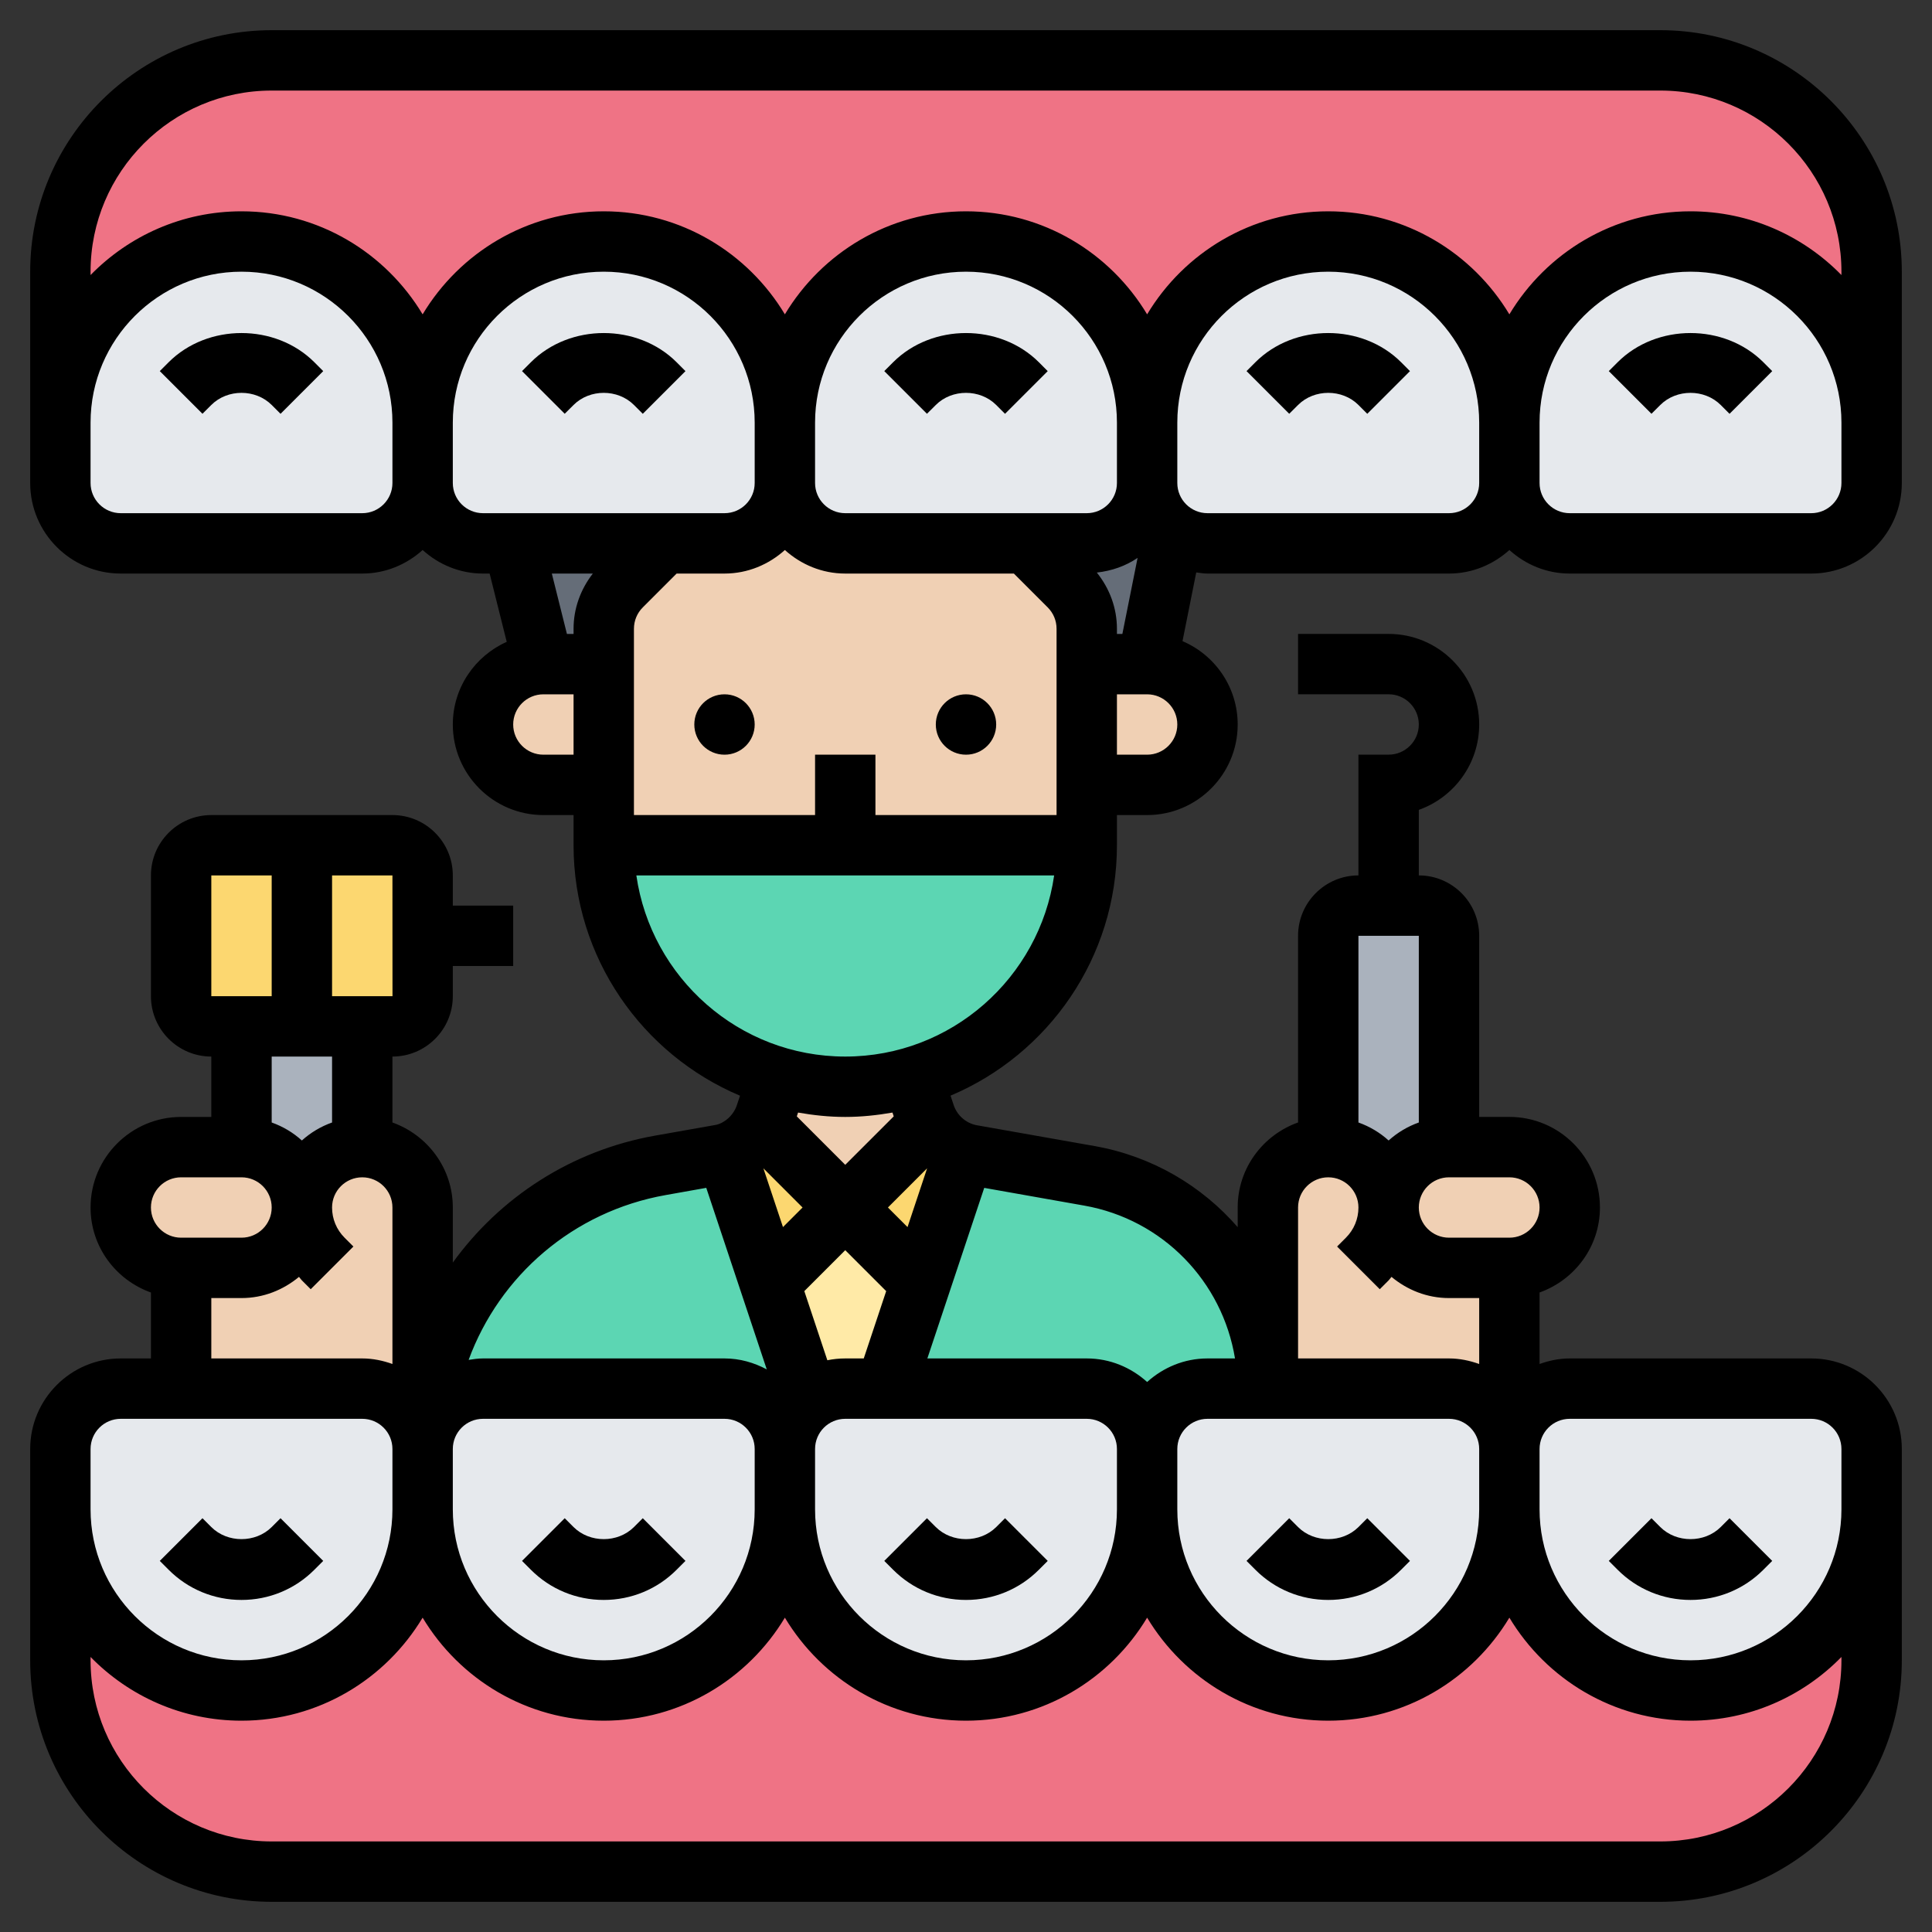
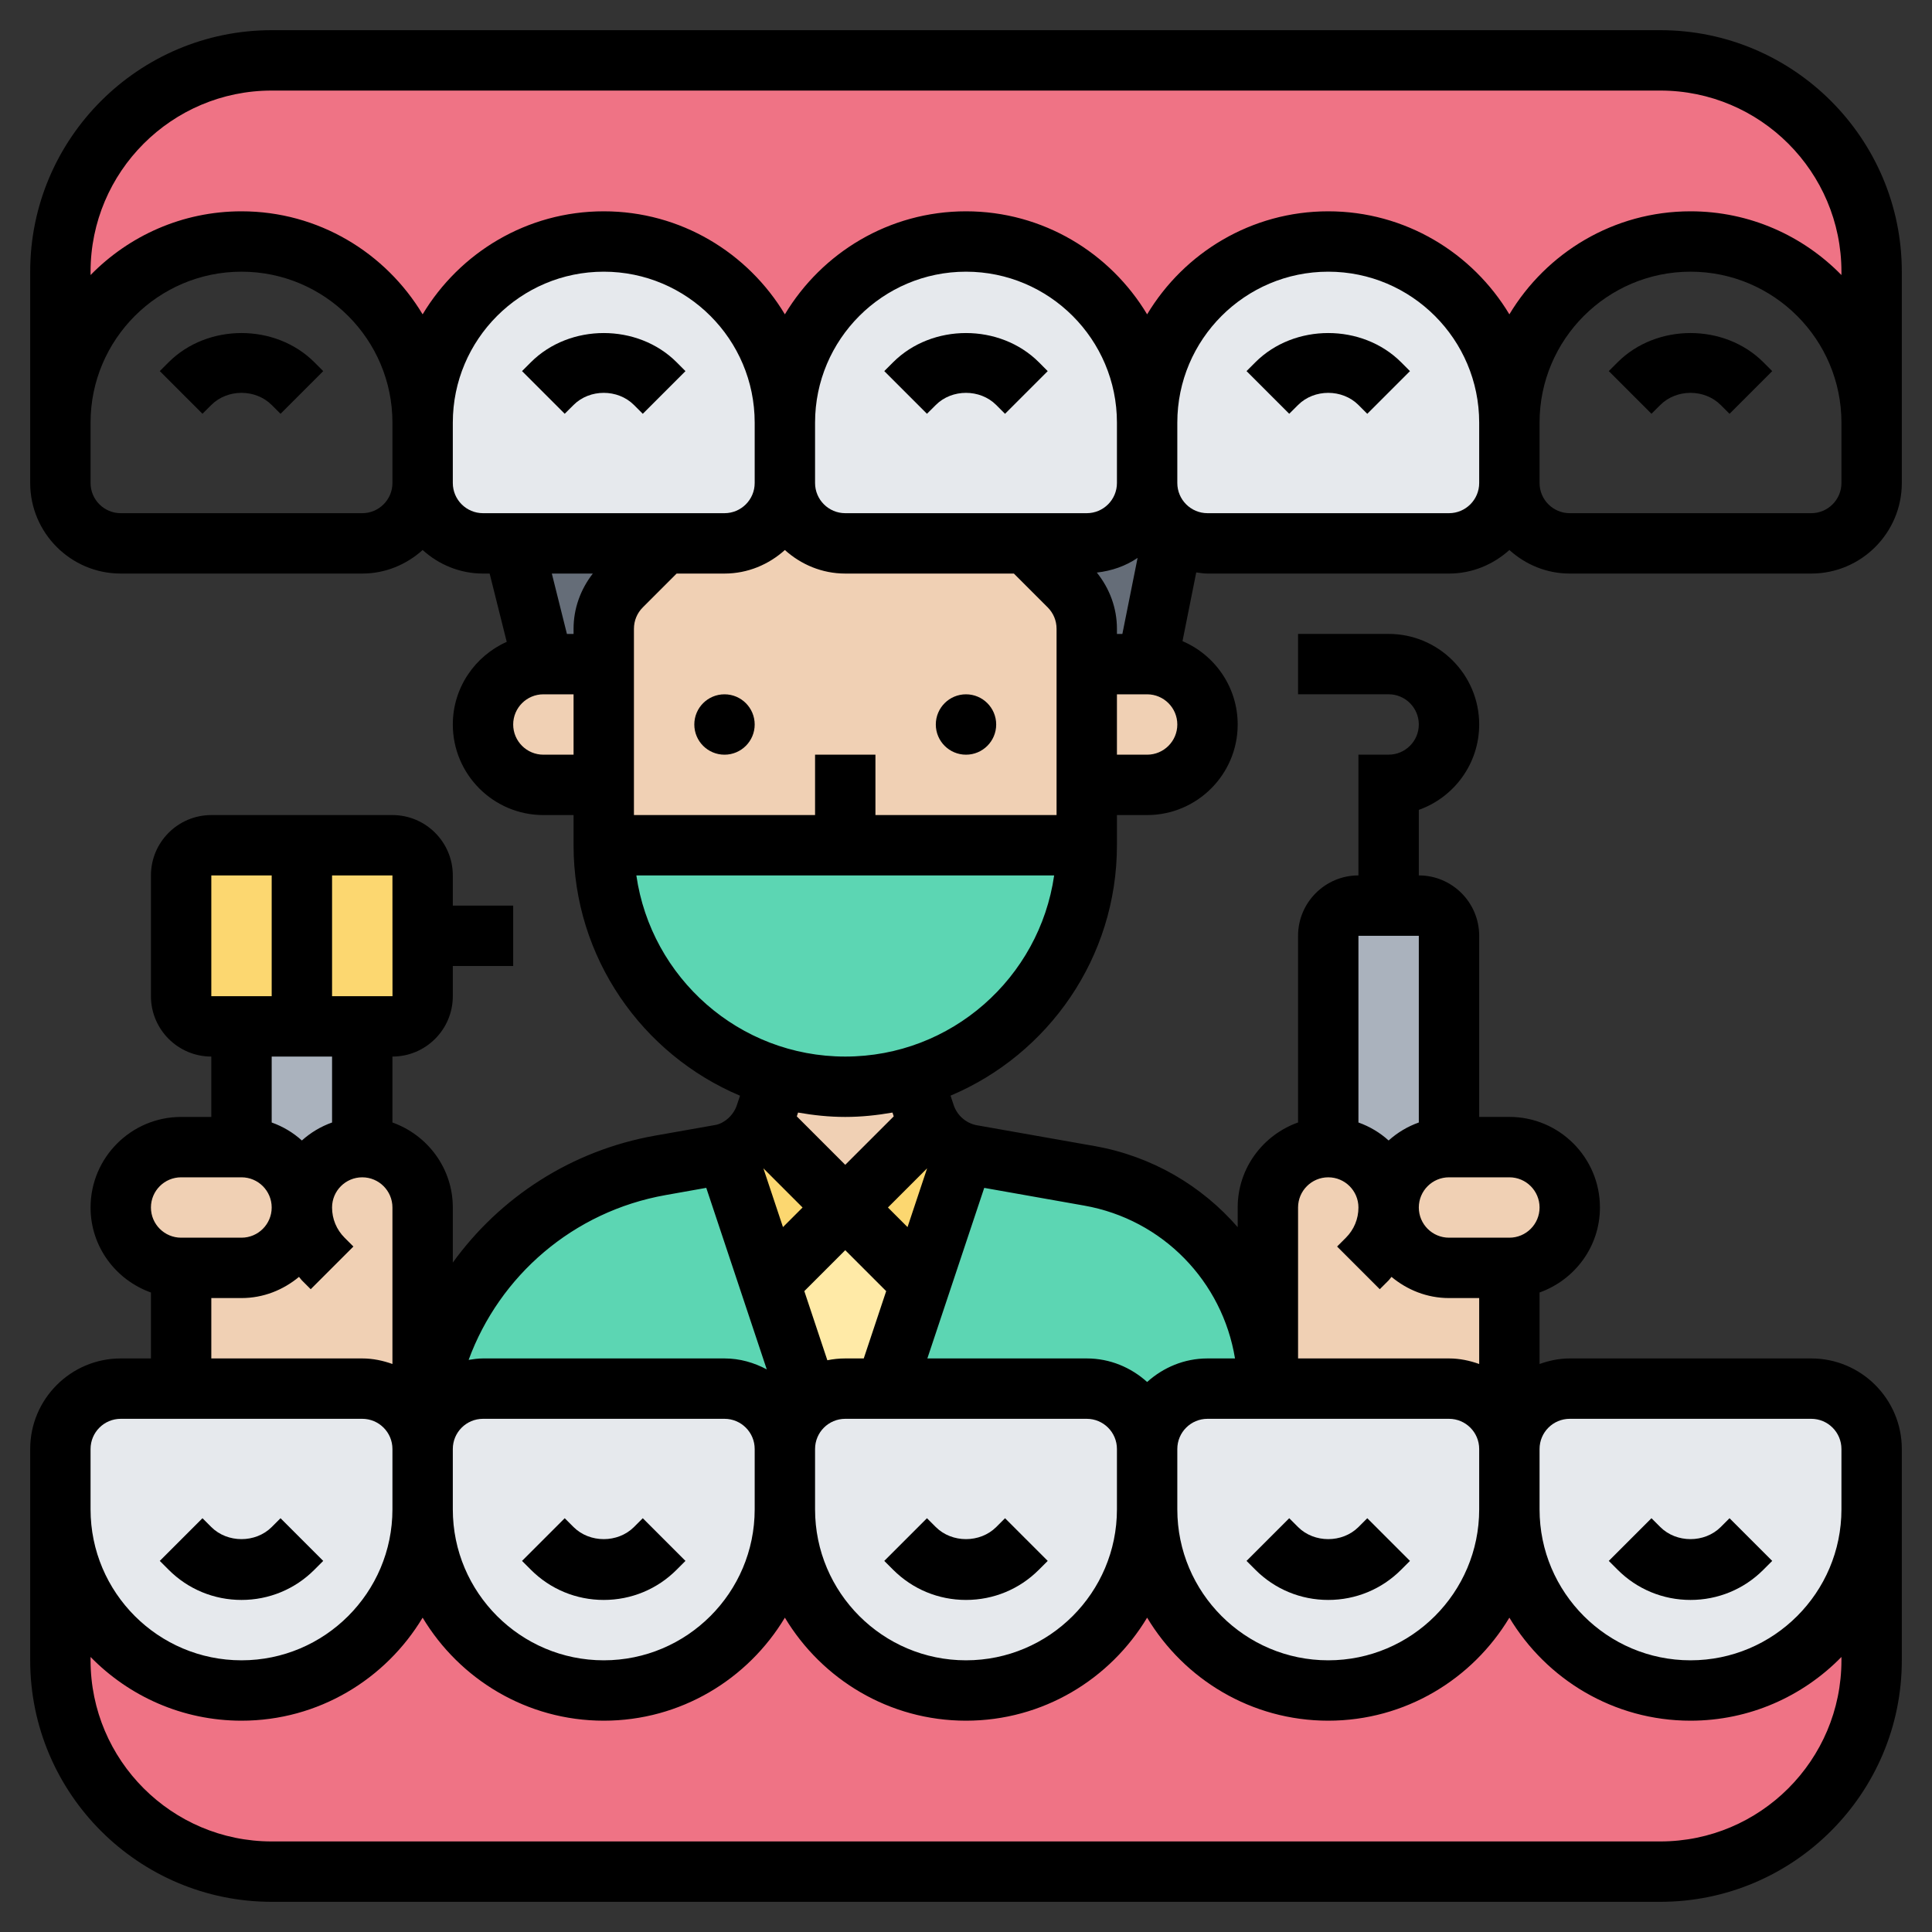
<svg xmlns="http://www.w3.org/2000/svg" width="1024" height="1024" id="_x33_0" enable-background="new 0 0 64 64" viewBox="0 0 64 64">
  <rect x="0" y="0" width="64" height="64" fill="#333333" stroke="none" />
  <g>
    <g>
      <g>
        <path d="m30.5 42.5-1.17 3.5h-1.33c-.45 0-.86.15-1.2.4l-1.3-3.9 2.5-2.5z" fill="#ffeaa7" />
      </g>
      <g>
        <path d="m31.93 38.19v.01l-1.43 4.3-2.5-2.5 2.77-2.77c.24.46.66.8 1.16.96z" fill="#fcd770" />
      </g>
      <g>
        <path d="m28 40-2.5 2.5-1.43-4.3v-.01c.5-.16.92-.5 1.16-.96z" fill="#fcd770" />
      </g>
      <g>
        <path d="m40 46c-1.1 0-2 .9-2 2 0-1.1-.9-2-2-2h-6.67l1.17-3.5 1.43-4.3v-.01c.06.03.12.05.18.06l3.98.7c3.42.61 5.91 3.58 5.91 7.05z" fill="#5cd6b3" />
      </g>
      <g>
        <path d="m30.64 36.93c.04.11.08.21.13.3l-2.77 2.77-2.77-2.77c.05-.09.09-.19.13-.3l.41-1.24v-.01c.71.21 1.46.32 2.23.32l2.23-.32v.01z" fill="#f0d0b4" />
      </g>
      <g>
        <path d="m25.5 42.5 1.3 3.9c-.48.37-.8.95-.8 1.6 0-1.1-.9-2-2-2h-8c-1.03 0-1.89.79-1.99 1.8.09-4.54 3.38-8.4 7.87-9.2l2.01-.35c.06-.01.12-.03.18-.06v.01z" fill="#5cd6b3" />
      </g>
      <g>
        <path d="m48 31v7c-.55 0-1.05.22-1.41.59-.37.36-.59.86-.59 1.41 0-.55-.22-1.05-.59-1.41-.36-.37-.86-.59-1.41-.59v-7c0-.55.45-1 1-1h1 1c.55 0 1 .45 1 1z" fill="#aab2bd" />
      </g>
      <g>
        <path d="m12 34v4c-.55 0-1.05.22-1.41.59-.37.36-.59.86-.59 1.41 0-.55-.22-1.05-.59-1.41-.36-.37-.86-.59-1.41-.59v-4h2z" fill="#aab2bd" />
      </g>
      <g>
        <path d="m13 28h-6c-.55 0-1 .45-1 1v4c0 .55.45 1 1 1h6c.55 0 1-.45 1-1v-4c0-.55-.45-1-1-1z" fill="#fcd770" />
      </g>
      <g>
        <path d="m14 40v8c0-1.1-.9-2-2-2h-6v-4h2c1.1 0 2-.9 2-2 0-.55.22-1.05.59-1.41.36-.37.86-.59 1.41-.59 1.1 0 2 .9 2 2z" fill="#f0d0b4" />
      </g>
      <g>
        <path d="m9.41 38.59c.37.36.59.86.59 1.41 0 1.1-.9 2-2 2h-2c-.55 0-1.05-.22-1.41-.59-.37-.36-.59-.86-.59-1.41 0-1.1.9-2 2-2h2c.55 0 1.05.22 1.41.59z" fill="#f0d0b4" />
      </g>
      <g>
        <path d="m48 38h2c1.1 0 2 .9 2 2 0 .55-.22 1.05-.59 1.41-.36.37-.86.59-1.41.59h-2c-1.1 0-2-.9-2-2 0-.55.22-1.05.59-1.41.36-.37.86-.59 1.41-.59z" fill="#f0d0b4" />
      </g>
      <g>
        <path d="m50 42v6c0-1.1-.9-2-2-2h-6v-6c0-1.1.9-2 2-2 .55 0 1.05.22 1.41.59.37.36.59.86.59 1.41 0 1.1.9 2 2 2z" fill="#f0d0b4" />
      </g>
      <g>
        <path d="m38 22c1.1 0 2 .9 2 2 0 .55-.22 1.05-.59 1.41-.36.37-.86.59-1.41.59h-2v-4z" fill="#f0d0b4" />
      </g>
      <g>
        <path d="m36 26v2h-8-8v-2-4-1.17c0-.53.21-1.04.59-1.42l1.41-1.41h2c1.1 0 2-.9 2-2 0 1.1.9 2 2 2h6l1.41 1.41c.38.38.59.89.59 1.42v1.17z" fill="#f0d0b4" />
      </g>
      <g>
        <path d="m20 22v4h-2c-.55 0-1.05-.22-1.41-.59-.37-.36-.59-.86-.59-1.41 0-1.1.9-2 2-2z" fill="#f0d0b4" />
      </g>
      <g>
        <path d="m38.87 17.65-.87 4.35h-2v-1.17c0-.53-.21-1.04-.59-1.42l-1.41-1.41h2c1.1 0 2-.9 2-2 0 .68.35 1.29.87 1.65z" fill="#656d78" />
      </g>
      <g>
        <path d="m17 18h5l-1.41 1.41c-.38.38-.59.89-.59 1.42v1.17h-2z" fill="#656d78" />
      </g>
      <g>
        <path d="m28 28h8c0 2.21-.9 4.21-2.34 5.66-.94.94-2.12 1.64-3.43 2.02l-2.23.32c-.77 0-1.52-.11-2.23-.32-3.33-.96-5.77-4.03-5.77-7.68z" fill="#5cd6b3" />
      </g>
      <g>
        <path d="m62 50v5c0 3.87-3.13 7-7 7h-46c-3.87 0-7-3.13-7-7v-5c0 3.31 2.69 6 6 6 1.66 0 3.16-.67 4.24-1.76 1.09-1.08 1.76-2.58 1.76-4.24 0 3.31 2.69 6 6 6 1.66 0 3.16-.67 4.24-1.76 1.09-1.08 1.76-2.58 1.76-4.24 0 3.31 2.69 6 6 6 1.66 0 3.16-.67 4.24-1.76 1.09-1.08 1.76-2.58 1.76-4.24 0 3.31 2.69 6 6 6 1.66 0 3.16-.67 4.24-1.76 1.09-1.08 1.76-2.58 1.76-4.24 0 3.31 2.69 6 6 6 1.66 0 3.16-.67 4.24-1.76 1.09-1.08 1.76-2.58 1.76-4.24z" fill="#ef7385" />
      </g>
      <g>
        <path d="m62 9v5c0-1.66-.67-3.16-1.76-4.24-1.08-1.09-2.58-1.76-4.24-1.76-3.31 0-6 2.69-6 6 0-1.66-.67-3.16-1.76-4.24-1.08-1.09-2.58-1.76-4.24-1.76-3.31 0-6 2.69-6 6 0-1.66-.67-3.16-1.76-4.24-1.08-1.09-2.58-1.76-4.24-1.76-3.31 0-6 2.69-6 6 0-1.66-.67-3.16-1.76-4.24-1.08-1.09-2.58-1.76-4.24-1.76-3.31 0-6 2.69-6 6 0-1.66-.67-3.16-1.76-4.24-1.08-1.09-2.58-1.76-4.24-1.76-3.31 0-6 2.69-6 6v-5c0-3.87 3.13-7 7-7h46c3.87 0 7 3.13 7 7z" fill="#ef7385" />
      </g>
      <g>
        <path d="m14 48v2c0 1.66-.67 3.16-1.76 4.24-1.08 1.09-2.58 1.76-4.24 1.76-3.31 0-6-2.69-6-6v-2c0-1.1.9-2 2-2h2 6c1.1 0 2 .9 2 2z" fill="#e6e9ed" />
      </g>
      <g>
        <path d="m26 48v2c0 1.66-.67 3.16-1.76 4.24-1.08 1.09-2.58 1.76-4.24 1.76-3.31 0-6-2.69-6-6v-2c0-.07 0-.13.01-.2.1-1.01.96-1.8 1.99-1.8h8c1.1 0 2 .9 2 2z" fill="#e6e9ed" />
      </g>
      <g>
        <path d="m38 48v2c0 1.66-.67 3.16-1.76 4.24-1.08 1.09-2.58 1.76-4.24 1.76-3.31 0-6-2.69-6-6v-2c0-.65.32-1.23.8-1.6.34-.25.75-.4 1.2-.4h1.33 6.67c1.1 0 2 .9 2 2z" fill="#e6e9ed" />
      </g>
      <g>
        <path d="m50 50c0 1.66-.67 3.16-1.76 4.24-1.08 1.09-2.58 1.76-4.24 1.76-3.31 0-6-2.69-6-6v-2c0-1.1.9-2 2-2h2 6c1.1 0 2 .9 2 2z" fill="#e6e9ed" />
      </g>
      <g>
        <path d="m62 48v2c0 1.66-.67 3.16-1.76 4.24-1.08 1.09-2.58 1.76-4.24 1.76-3.31 0-6-2.69-6-6v-2c0-1.1.9-2 2-2h8c1.1 0 2 .9 2 2z" fill="#e6e9ed" />
      </g>
      <g>
-         <path d="m62 14v2c0 1.1-.9 2-2 2h-8c-1.1 0-2-.9-2-2v-2c0-3.31 2.69-6 6-6 1.66 0 3.16.67 4.24 1.76 1.09 1.08 1.76 2.58 1.76 4.24z" fill="#e6e9ed" />
-       </g>
+         </g>
      <g>
        <path d="m50 14v2c0 1.1-.9 2-2 2h-8c-.42 0-.81-.13-1.13-.35-.52-.36-.87-.97-.87-1.65v-2c0-3.31 2.69-6 6-6 1.66 0 3.16.67 4.24 1.76 1.09 1.08 1.76 2.58 1.76 4.24z" fill="#e6e9ed" />
      </g>
      <g>
        <path d="m38 14v2c0 1.1-.9 2-2 2h-2-6c-1.1 0-2-.9-2-2v-2c0-3.31 2.69-6 6-6 1.66 0 3.16.67 4.24 1.76 1.09 1.08 1.76 2.58 1.76 4.24z" fill="#e6e9ed" />
      </g>
      <g>
        <path d="m26 14v2c0 1.1-.9 2-2 2h-2-5-1c-1.1 0-2-.9-2-2v-2c0-3.31 2.69-6 6-6 1.66 0 3.16.67 4.24 1.76 1.09 1.08 1.76 2.58 1.76 4.24z" fill="#e6e9ed" />
      </g>
      <g>
-         <path d="m14 14v2c0 1.1-.9 2-2 2h-8c-1.1 0-2-.9-2-2v-2c0-3.31 2.69-6 6-6 1.66 0 3.16.67 4.24 1.76 1.09 1.08 1.76 2.58 1.76 4.24z" fill="#e6e9ed" />
-       </g>
+         </g>
    </g>
    <g>
      <circle cx="24" cy="24" r="1" />
      <circle cx="32" cy="24" r="1" />
      <path d="m55 1h-46c-4.411 0-8 3.589-8 8v5 2c0 1.654 1.346 3 3 3h8c.771 0 1.468-.301 2-.78.532.48 1.229.78 2 .78h.22l.566 2.262c-1.05.468-1.786 1.517-1.786 2.738 0 1.654 1.346 3 3 3h1v1c0 3.727 2.278 6.932 5.514 8.297l-.104.312c-.111.332-.393.585-.69.653l-2.018.357c-2.785.494-5.144 2.05-6.702 4.205v-1.824c0-1.302-.839-2.402-2-2.816v-2.184c1.103 0 2-.897 2-2v-1h2v-2h-2v-1c0-1.103-.897-2-2-2h-6c-1.103 0-2 .897-2 2v4c0 1.103.897 2 2 2v2h-1c-1.654 0-3 1.346-3 3 0 1.302.839 2.402 2 2.816v2.184h-1c-1.654 0-3 1.346-3 3v2 5c0 4.411 3.589 8 8 8h46c4.411 0 8-3.589 8-8v-5-2c0-1.654-1.346-3-3-3h-8c-.352 0-.686.072-1 .184v-2.369c1.161-.414 2-1.514 2-2.816 0-1.654-1.346-3-3-3h-1v-6c0-1.103-.897-2-2-2v-2.171c1.164-.413 2-1.525 2-2.829 0-1.654-1.346-3-3-3h-3v2h3c.552 0 1 .449 1 1s-.448 1-1 1h-1v4c-1.103 0-2 .897-2 2v6.184c-1.161.414-2 1.514-2 2.816v.652c-1.189-1.369-2.833-2.347-4.733-2.685l-3.943-.697c-.341-.077-.622-.33-.732-.661l-.104-.313c3.235-1.364 5.512-4.568 5.512-8.295v-1h1c1.654 0 3-1.346 3-3 0-1.239-.755-2.304-1.828-2.761l.455-2.277c.124.016.245.038.373.038h8c.771 0 1.468-.301 2-.78.532.48 1.229.78 2 .78h8c1.654 0 3-1.346 3-3v-2-5c0-4.411-3.589-8-8-8zm-43 16h-8c-.552 0-1-.449-1-1v-2c0-2.757 2.243-5 5-5s5 2.243 5 5v2c0 .551-.448 1-1 1zm3-1v-2c0-2.757 2.243-5 5-5s5 2.243 5 5v2c0 .551-.448 1-1 1h-8c-.552 0-1-.449-1-1zm22 5v-.171c0-.688-.242-1.333-.666-1.862.495-.056.958-.218 1.35-.486l-.504 2.519zm0-5c0 .551-.448 1-1 1h-8c-.552 0-1-.449-1-1v-2c0-2.757 2.243-5 5-5s5 2.243 5 5zm-9 3h5.586l1.121 1.121c.189.189.293.441.293.708v6.171h-6v-2h-2v2h-6v-6.171c0-.267.104-.519.293-.708l1.121-1.121h1.586c.771 0 1.468-.301 2-.78.532.479 1.229.78 2 .78zm-8.362 0c-.406.523-.638 1.156-.638 1.829v.171h-.22l-.5-2zm-1.638 6c-.552 0-1-.449-1-1s.448-1 1-1h1v2zm19 25c0 2.757-2.243 5-5 5s-5-2.243-5-5v-2c0-.552.448-1 1-1h8c.552 0 1 .448 1 1zm-22-2c0-.552.448-1 1-1h8c.552 0 1 .448 1 1v2c0 2.757-2.243 5-5 5s-5-2.243-5-5zm11.586-8-.649.649-.649-1.947zm1.414 5c-.203 0-.401.021-.593.06l-.763-2.29 1.356-1.356 1.356 1.356-.743 2.23zm1.414-5 1.298-1.298-.649 1.947zm.15-3.145.042.126-1.606 1.605-1.605-1.605.042-.126c.508.089 1.029.145 1.563.145s1.055-.056 1.564-.145zm-7.512 2.733 1.344-.239 2.004 6.014c-.42-.224-.892-.363-1.4-.363h-8c-.163 0-.32.023-.476.048 1.023-2.785 3.459-4.916 6.528-5.46zm-9.05-6.588h-2.002v-4h2zm-6.002-4h2v4h-2zm4 6v2.184c-.374.133-.711.336-1 .596-.289-.261-.626-.463-1-.596v-2.184zm-5 4h2c.552 0 1 .448 1 1s-.448 1-1 1h-2c-.552 0-1-.448-1-1s.448-1 1-1zm1 4h1c.727 0 1.385-.27 1.905-.702.034.037.059.08.095.116l.293.293 1.414-1.414-.293-.293c-.267-.268-.414-.622-.414-1 0-.552.448-1 1-1s1 .448 1 1v5.184c-.314-.112-.648-.184-1-.184h-5zm-4 5c0-.552.448-1 1-1h8c.552 0 1 .448 1 1v2c0 2.757-2.243 5-5 5s-5-2.243-5-5zm58 7c0 3.309-2.691 6-6 6h-46c-3.309 0-6-2.691-6-6v-.111c1.272 1.301 3.042 2.111 5 2.111 2.548 0 4.775-1.373 6-3.413 1.225 2.04 3.452 3.413 6 3.413s4.775-1.373 6-3.413c1.225 2.04 3.452 3.413 6 3.413s4.775-1.373 6-3.413c1.225 2.04 3.452 3.413 6 3.413s4.775-1.373 6-3.413c1.225 2.04 3.452 3.413 6 3.413 1.958 0 3.728-.81 5-2.111zm-22-7c0-.552.448-1 1-1h8c.552 0 1 .448 1 1v2c0 2.757-2.243 5-5 5s-5-2.243-5-5zm13-1h8c.552 0 1 .448 1 1v2c0 2.757-2.243 5-5 5s-5-2.243-5-5v-2c0-.552.448-1 1-1zm-1-7c0 .552-.448 1-1 1h-2c-.552 0-1-.448-1-1s.448-1 1-1h2c.552 0 1 .448 1 1zm-4-9v6.184c-.374.133-.711.336-1 .596-.289-.261-.626-.463-1-.596v-6.184zm-3 8c.552 0 1 .448 1 1 0 .378-.147.732-.414 1l-.293.293 1.414 1.414.293-.293c.036-.036.061-.079.095-.116.52.432 1.178.702 1.905.702h1v2.184c-.314-.112-.648-.184-1-.184h-5v-5c0-.552.448-1 1-1zm-3.089 6h-.911c-.771 0-1.468.301-2 .78-.532-.48-1.229-.78-2-.78h-5.28l1.884-5.65 3.313.587c2.61.462 4.578 2.52 4.994 5.063zm-12.911-10c-3.519 0-6.432-2.613-6.92-6h13.84c-.488 3.387-3.401 6-6.92 6zm10-10h-1v-2h1c.552 0 1 .449 1 1s-.448 1-1 1zm10-8h-8c-.552 0-1-.449-1-1v-2c0-2.757 2.243-5 5-5s5 2.243 5 5v2c0 .551-.448 1-1 1zm13-1c0 .551-.448 1-1 1h-8c-.552 0-1-.449-1-1v-2c0-2.757 2.243-5 5-5s5 2.243 5 5zm-5-9c-2.548 0-4.775 1.373-6 3.413-1.225-2.04-3.452-3.413-6-3.413s-4.775 1.373-6 3.413c-1.225-2.04-3.452-3.413-6-3.413s-4.775 1.373-6 3.413c-1.225-2.04-3.452-3.413-6-3.413s-4.775 1.373-6 3.413c-1.225-2.04-3.452-3.413-6-3.413-1.958 0-3.728.81-5 2.111v-.111c0-3.309 2.691-6 6-6h46c3.309 0 6 2.691 6 6v.111c-1.272-1.301-3.042-2.111-5-2.111z" />
      <path d="m5.586 12-.293.293 1.414 1.414.293-.292c.535-.535 1.465-.535 2 0l.293.293 1.414-1.414-.293-.294c-1.291-1.29-3.537-1.29-4.828 0z" />
      <path d="m17.586 12-.293.293 1.414 1.414.293-.292c.535-.535 1.465-.535 2 0l.293.293 1.414-1.414-.293-.294c-1.291-1.29-3.537-1.29-4.828 0z" />
      <path d="m29.586 12-.293.293 1.414 1.414.293-.292c.535-.535 1.465-.535 2 0l.293.293 1.414-1.414-.293-.294c-1.291-1.29-3.537-1.29-4.828 0z" />
      <path d="m41.586 12-.293.293 1.414 1.414.293-.292c.535-.535 1.465-.535 2 0l.293.293 1.414-1.414-.293-.294c-1.291-1.29-3.537-1.29-4.828 0z" />
      <path d="m53.586 12-.293.293 1.414 1.414.293-.292c.535-.535 1.465-.535 2 0l.293.293 1.414-1.414-.293-.294c-1.291-1.29-3.537-1.29-4.828 0z" />
      <path d="m8 53c.912 0 1.77-.355 2.414-1l.293-.293-1.414-1.414-.293.293c-.535.533-1.465.533-2 0l-.293-.293-1.414 1.414.293.293c.644.645 1.502 1 2.414 1z" />
      <path d="m20 53c.912 0 1.77-.355 2.414-1l.293-.293-1.414-1.414-.293.293c-.535.533-1.465.533-2 0l-.293-.293-1.414 1.414.293.293c.644.645 1.502 1 2.414 1z" />
      <path d="m33 50.586c-.535.533-1.465.533-2 0l-.293-.293-1.414 1.414.293.293c.645.645 1.502 1 2.414 1s1.77-.355 2.414-1l.293-.293-1.414-1.414z" />
      <path d="m44 53c.912 0 1.77-.355 2.414-1l.293-.293-1.414-1.414-.293.293c-.535.533-1.465.533-2 0l-.293-.293-1.414 1.414.293.293c.644.645 1.502 1 2.414 1z" />
      <path d="m56 53c.912 0 1.77-.355 2.414-1l.293-.293-1.414-1.414-.293.293c-.535.533-1.465.533-2 0l-.293-.293-1.414 1.414.293.293c.644.645 1.502 1 2.414 1z" />
    </g>
  </g>
</svg>